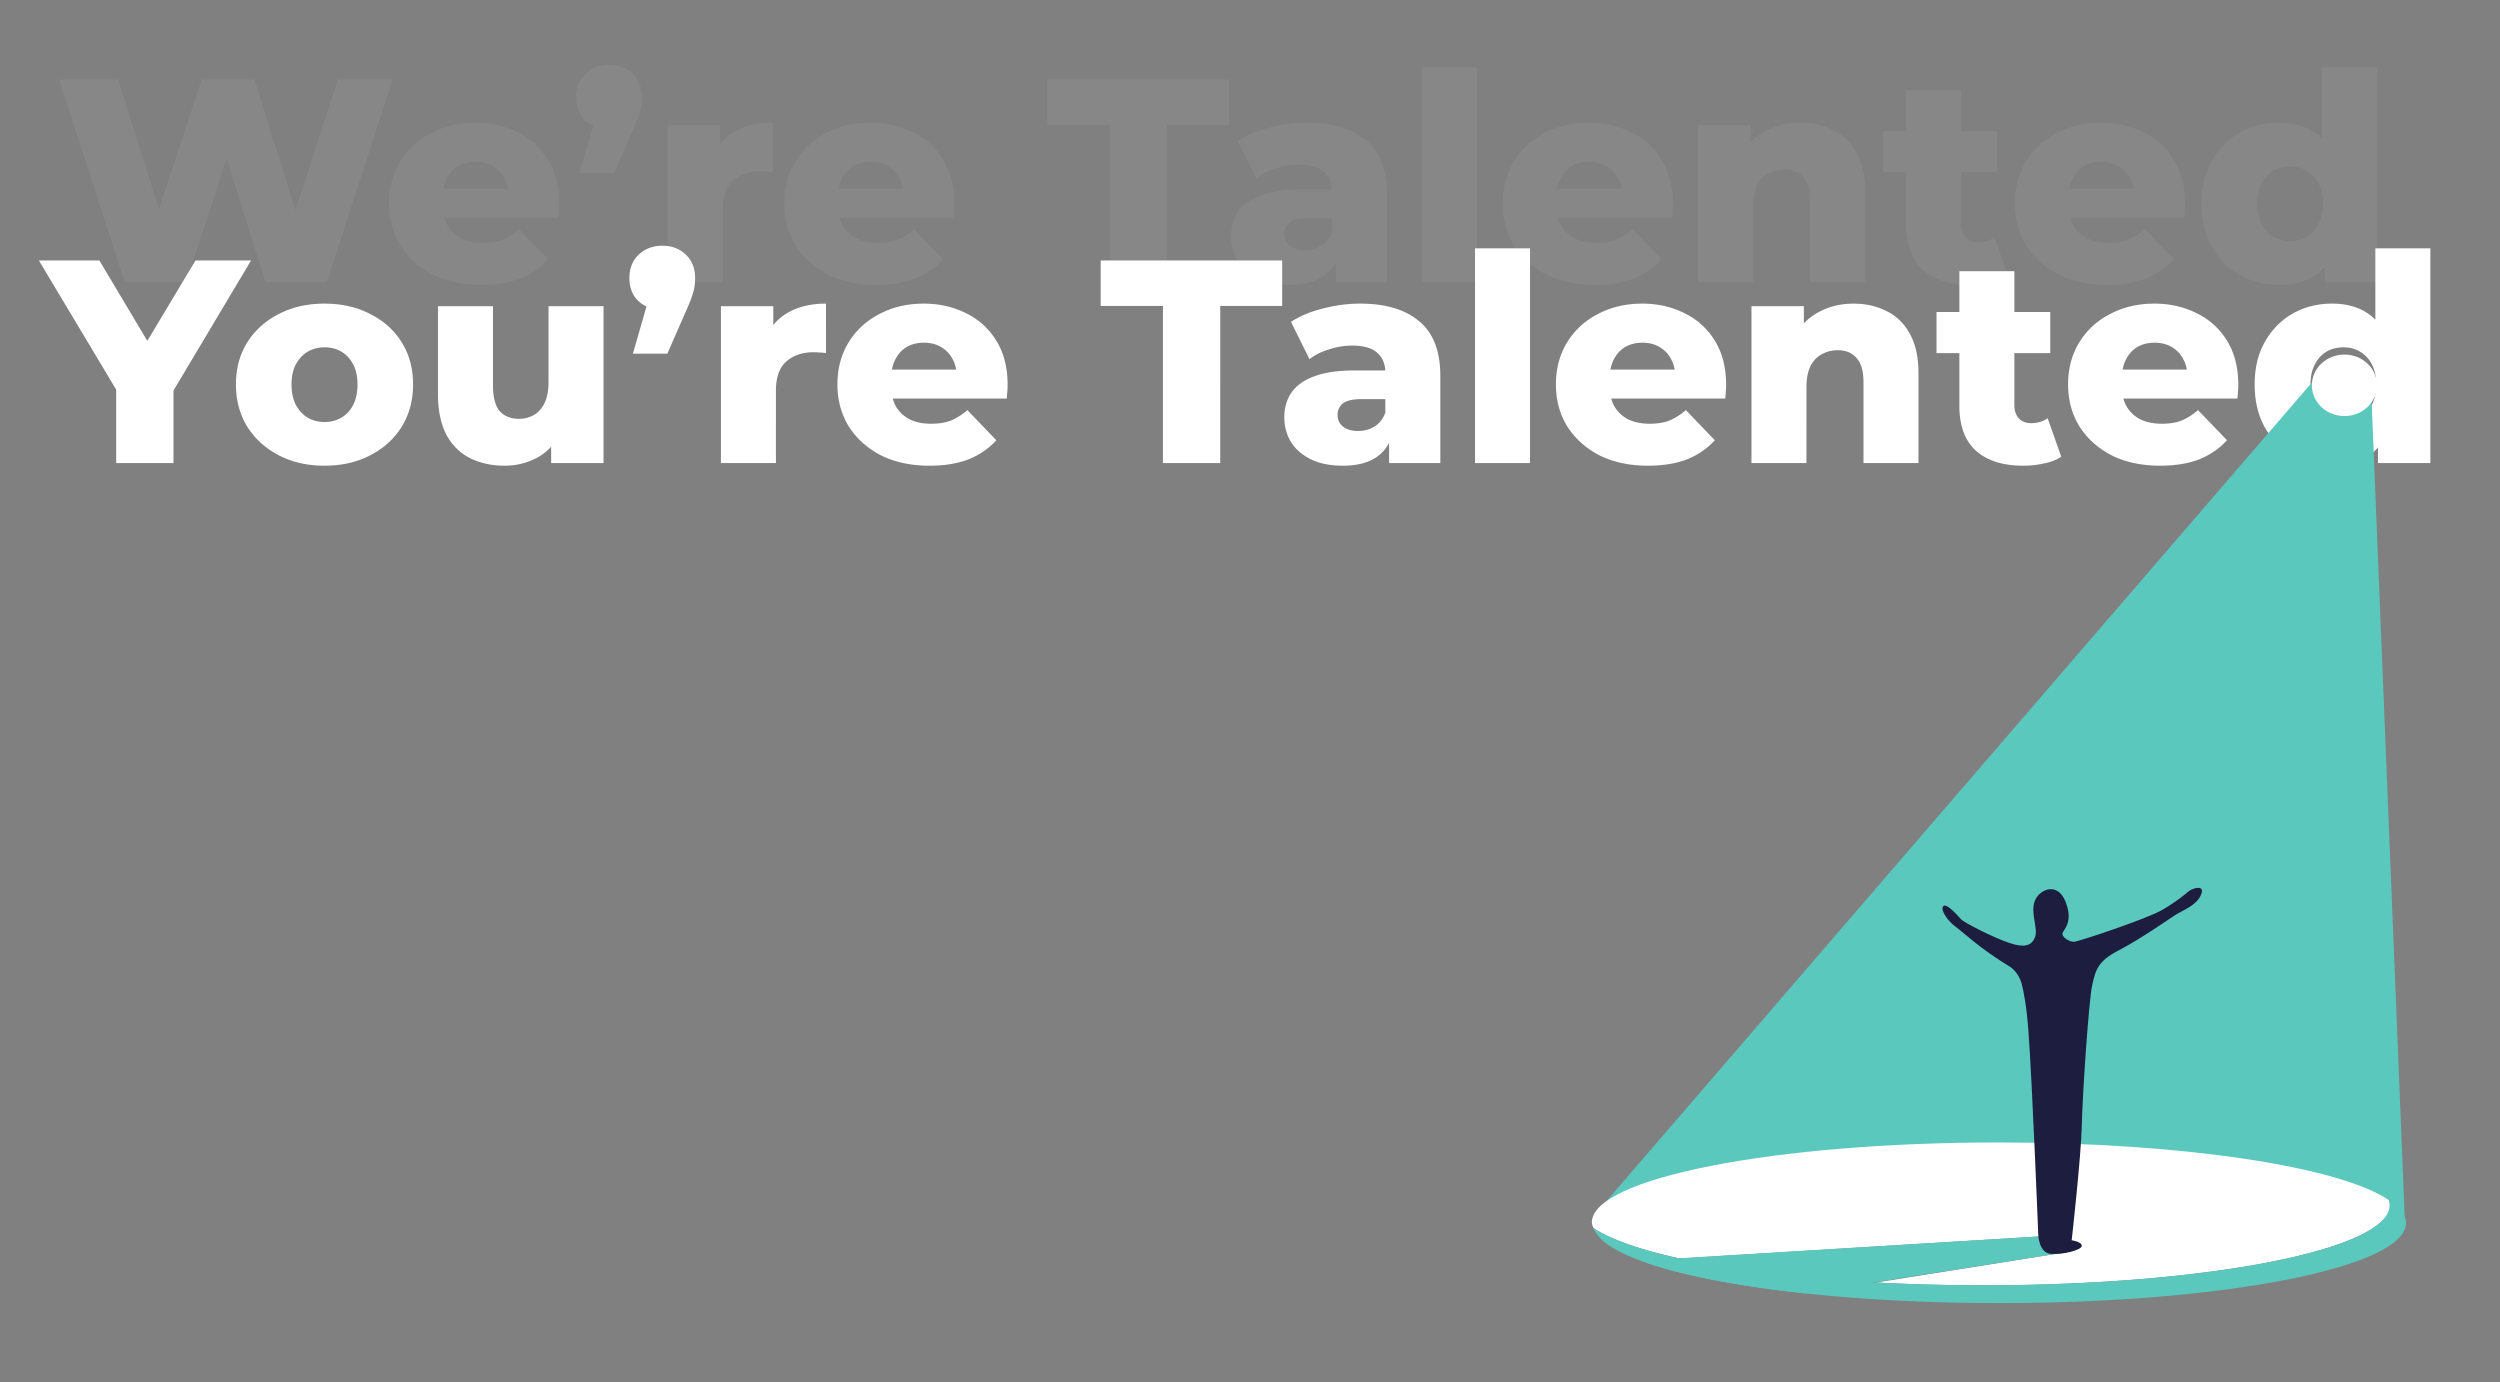
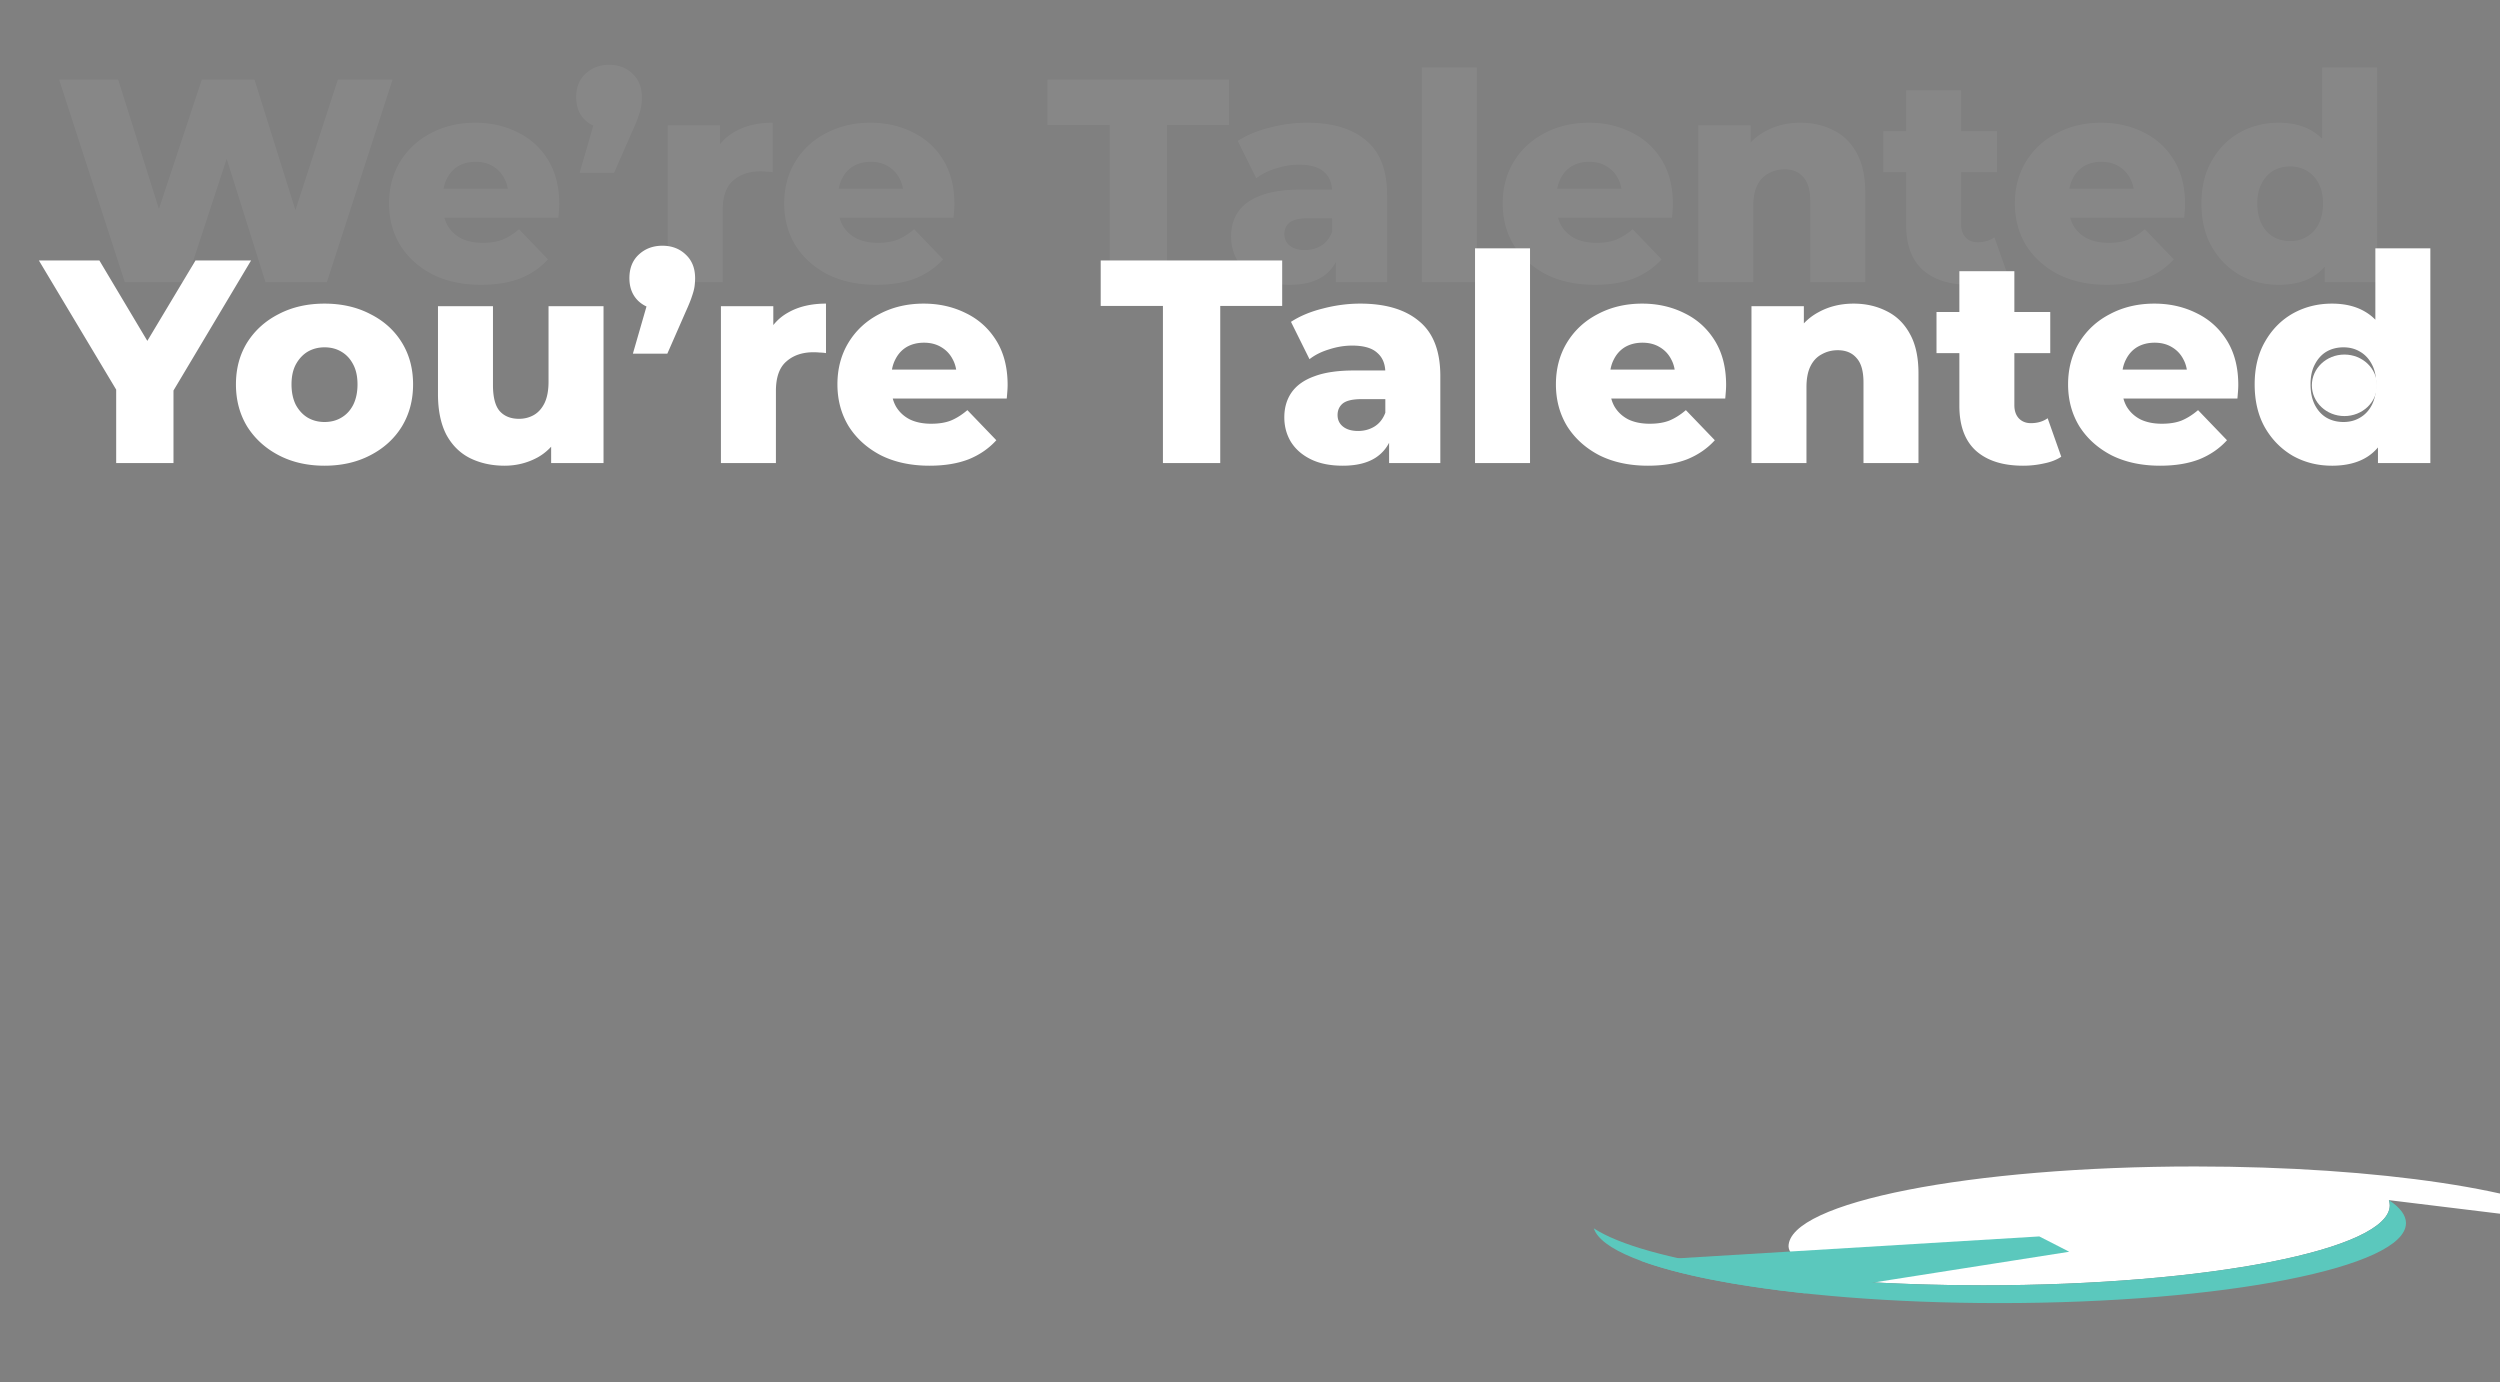
<svg xmlns="http://www.w3.org/2000/svg" width="691" height="382" fill="none">
  <rect width="100%" height="100%" fill="#808080" stroke="none" />
  <path d="M32.112 128v-23.68l3.68 9.52L10.752 72h16.72l18.08 30.32h-9.68L54.032 72h15.36l-24.96 41.84 3.52-9.52V128h-15.84Zm57.583.72c-4.747 0-8.96-.96-12.64-2.88-3.68-1.92-6.587-4.56-8.72-7.92-2.08-3.413-3.12-7.307-3.12-11.68 0-4.373 1.04-8.24 3.12-11.6 2.133-3.36 5.04-5.973 8.72-7.84 3.68-1.92 7.893-2.88 12.64-2.88 4.746 0 8.96.96 12.64 2.88 3.733 1.867 6.64 4.48 8.72 7.84 2.08 3.36 3.12 7.227 3.12 11.6 0 4.373-1.04 8.267-3.12 11.68-2.08 3.36-4.987 6-8.72 7.92-3.68 1.92-7.894 2.88-12.64 2.88Zm0-12.08c1.76 0 3.306-.4 4.64-1.2 1.386-.8 2.48-1.973 3.28-3.52.8-1.6 1.2-3.493 1.2-5.68s-.4-4.027-1.2-5.52c-.8-1.547-1.894-2.72-3.28-3.52-1.334-.8-2.88-1.2-4.64-1.2-1.707 0-3.254.4-4.64 1.2-1.334.8-2.427 1.973-3.28 3.52-.8 1.493-1.2 3.333-1.2 5.52 0 2.187.4 4.08 1.2 5.68.853 1.547 1.946 2.72 3.28 3.52 1.386.8 2.933 1.2 4.64 1.2Zm49.761 12.08c-3.52 0-6.693-.693-9.52-2.08-2.773-1.387-4.96-3.547-6.56-6.48-1.547-2.987-2.32-6.747-2.32-11.28V84.64h15.2v21.76c0 3.36.613 5.76 1.84 7.2 1.28 1.44 3.067 2.16 5.36 2.16 1.493 0 2.853-.347 4.08-1.04 1.227-.693 2.213-1.787 2.96-3.28.747-1.547 1.12-3.52 1.12-5.92V84.64h15.2V128h-14.48v-12.24l2.8 3.44c-1.493 3.2-3.653 5.6-6.48 7.2-2.827 1.547-5.893 2.32-9.2 2.32Zm35.471-30.96 6-20.8 2.16 8.64c-2.667 0-4.854-.773-6.56-2.32-1.707-1.6-2.56-3.733-2.56-6.4 0-2.72.853-4.88 2.56-6.48 1.76-1.653 3.946-2.48 6.56-2.48 2.613 0 4.773.827 6.48 2.48 1.706 1.6 2.56 3.76 2.56 6.48 0 .747-.054 1.52-.16 2.32-.107.747-.347 1.653-.72 2.72-.32 1.013-.88 2.4-1.68 4.16l-5.12 11.68h-9.52ZM199.263 128V84.64h14.48v12.64l-2.16-3.6c1.28-3.253 3.36-5.68 6.24-7.28 2.88-1.653 6.373-2.48 10.48-2.48V97.6a12.271 12.271 0 0 0-1.84-.16c-.48-.053-1.014-.08-1.6-.08-3.094 0-5.6.853-7.52 2.56-1.92 1.653-2.88 4.373-2.88 8.16V128h-15.2Zm57.642.72c-5.12 0-9.6-.96-13.44-2.88-3.787-1.973-6.747-4.64-8.88-8-2.08-3.413-3.12-7.28-3.12-11.6 0-4.32 1.013-8.16 3.04-11.52 2.08-3.413 4.933-6.053 8.56-7.92 3.626-1.92 7.706-2.88 12.24-2.88 4.266 0 8.16.88 11.68 2.64 3.52 1.707 6.32 4.24 8.4 7.6 2.08 3.36 3.12 7.44 3.12 12.24 0 .533-.027 1.147-.08 1.84-.054.693-.107 1.333-.16 1.92h-34.32v-8h26.24l-5.76 2.24c.053-1.973-.32-3.68-1.12-5.12a8.107 8.107 0 0 0-3.2-3.36c-1.334-.8-2.907-1.2-4.72-1.2-1.814 0-3.414.4-4.8 1.2-1.334.8-2.374 1.947-3.12 3.44-.747 1.44-1.12 3.147-1.12 5.12v2.32c0 2.133.426 3.973 1.28 5.52.906 1.547 2.186 2.747 3.84 3.6 1.653.8 3.626 1.2 5.92 1.2 2.133 0 3.946-.293 5.44-.88 1.546-.64 3.066-1.6 4.56-2.88l8 8.32c-2.08 2.293-4.64 4.053-7.68 5.28-3.04 1.173-6.64 1.76-10.8 1.76Zm64.529-.72V84.56h-17.2V72h50.16v12.56h-17.12V128h-15.84Zm62.512 0v-8.08l-1.04-2v-14.88c0-2.4-.747-4.24-2.24-5.52-1.44-1.333-3.76-2-6.96-2-2.08 0-4.187.347-6.32 1.04-2.133.64-3.947 1.547-5.44 2.72l-5.12-10.32c2.453-1.6 5.387-2.827 8.8-3.68 3.467-.907 6.907-1.36 10.32-1.36 7.04 0 12.48 1.627 16.32 4.88 3.893 3.2 5.84 8.24 5.84 15.12V128h-14.16Zm-12.8.72c-3.467 0-6.4-.587-8.8-1.76-2.4-1.173-4.24-2.773-5.52-4.8-1.227-2.027-1.84-4.293-1.84-6.8 0-2.667.667-4.96 2-6.88 1.387-1.973 3.493-3.467 6.32-4.48 2.827-1.067 6.48-1.6 10.96-1.6h10.24v7.92h-8.16c-2.453 0-4.187.4-5.2 1.2-.96.8-1.44 1.867-1.44 3.2 0 1.333.507 2.4 1.52 3.2 1.013.8 2.4 1.2 4.16 1.2 1.653 0 3.147-.4 4.48-1.2 1.387-.853 2.4-2.133 3.04-3.84l2.08 5.6c-.8 2.987-2.373 5.253-4.72 6.8-2.293 1.493-5.333 2.24-9.12 2.24ZM407.7 128V68.64h15.2V128h-15.2Zm47.798.72c-5.12 0-9.6-.96-13.44-2.88-3.786-1.973-6.746-4.64-8.88-8-2.08-3.413-3.12-7.28-3.12-11.6 0-4.32 1.014-8.16 3.04-11.52 2.08-3.413 4.934-6.053 8.56-7.92 3.627-1.92 7.707-2.88 12.24-2.88 4.267 0 8.16.88 11.68 2.64 3.52 1.707 6.32 4.24 8.4 7.6 2.08 3.36 3.12 7.44 3.12 12.24 0 .533-.026 1.147-.08 1.84-.053.693-.106 1.333-.16 1.92h-34.32v-8h26.24l-5.76 2.24c.054-1.973-.32-3.68-1.12-5.12a8.095 8.095 0 0 0-3.2-3.36c-1.333-.8-2.906-1.2-4.72-1.2-1.813 0-3.413.4-4.8 1.2-1.333.8-2.373 1.947-3.12 3.44-.746 1.44-1.12 3.147-1.12 5.12v2.32c0 2.133.427 3.973 1.28 5.52.907 1.547 2.187 2.747 3.84 3.6 1.654.8 3.627 1.2 5.92 1.2 2.134 0 3.947-.293 5.44-.88 1.547-.64 3.067-1.6 4.56-2.88l8 8.32c-2.08 2.293-4.64 4.053-7.68 5.28-3.04 1.173-6.64 1.76-10.8 1.76Zm56.849-44.8c3.36 0 6.4.693 9.12 2.08 2.72 1.333 4.853 3.413 6.4 6.24 1.6 2.827 2.4 6.48 2.4 10.96V128h-15.2v-22.32c0-3.093-.64-5.333-1.92-6.72-1.227-1.44-2.96-2.16-5.2-2.16-1.6 0-3.067.373-4.4 1.12-1.334.693-2.374 1.787-3.12 3.28-.747 1.493-1.12 3.44-1.12 5.84V128h-15.2V84.64h14.48v12.32l-2.8-3.6c1.653-3.147 3.92-5.493 6.8-7.04 2.88-1.6 6.133-2.4 9.76-2.4Zm46.823 44.8c-5.547 0-9.867-1.36-12.96-4.08-3.094-2.773-4.64-6.933-4.64-12.48v-37.2h15.2V112c0 1.547.426 2.773 1.28 3.68.853.853 1.946 1.28 3.28 1.28 1.813 0 3.36-.453 4.64-1.36l3.76 10.64c-1.28.853-2.854 1.467-4.72 1.84a26.12 26.12 0 0 1-5.84.64ZM535.25 97.6V86.24h31.44V97.6h-31.44Zm61.811 31.12c-5.12 0-9.6-.96-13.44-2.88-3.787-1.973-6.747-4.64-8.88-8-2.08-3.413-3.12-7.28-3.12-11.6 0-4.32 1.013-8.16 3.04-11.52 2.08-3.413 4.933-6.053 8.56-7.92 3.627-1.92 7.707-2.88 12.24-2.88 4.267 0 8.16.88 11.68 2.64 3.52 1.707 6.32 4.24 8.4 7.6 2.08 3.36 3.12 7.44 3.12 12.24 0 .533-.027 1.147-.08 1.84-.053.693-.107 1.333-.16 1.92h-34.32v-8h26.24l-5.76 2.24c.053-1.973-.32-3.68-1.12-5.12a8.1 8.1 0 0 0-3.2-3.36c-1.333-.8-2.907-1.2-4.72-1.2-1.813 0-3.413.4-4.8 1.2-1.333.8-2.373 1.947-3.12 3.44-.747 1.44-1.12 3.147-1.12 5.12v2.32c0 2.133.427 3.973 1.28 5.52.907 1.547 2.187 2.747 3.84 3.6 1.653.8 3.627 1.2 5.92 1.2 2.133 0 3.947-.293 5.44-.88 1.547-.64 3.067-1.6 4.56-2.88l8 8.32c-2.08 2.293-4.64 4.053-7.68 5.28-3.04 1.173-6.64 1.76-10.8 1.76Zm47.488 0c-3.947 0-7.547-.907-10.8-2.72-3.2-1.867-5.76-4.453-7.68-7.76-1.92-3.36-2.88-7.36-2.88-12 0-4.587.96-8.533 2.88-11.84 1.92-3.36 4.48-5.947 7.68-7.76 3.253-1.813 6.853-2.72 10.8-2.72 3.733 0 6.88.8 9.44 2.4 2.613 1.6 4.587 4.053 5.92 7.36 1.333 3.307 2 7.493 2 12.56 0 5.173-.64 9.413-1.92 12.72-1.28 3.307-3.2 5.76-5.76 7.36-2.56 1.6-5.787 2.4-9.68 2.4Zm3.2-12.08c1.707 0 3.227-.4 4.56-1.2 1.387-.8 2.48-1.973 3.28-3.52.8-1.6 1.2-3.493 1.2-5.68s-.4-4.027-1.2-5.52c-.8-1.547-1.893-2.72-3.28-3.52-1.333-.8-2.853-1.2-4.56-1.2-1.76 0-3.333.4-4.72 1.2-1.333.8-2.4 1.973-3.2 3.52-.8 1.493-1.2 3.333-1.2 5.52 0 2.187.4 4.08 1.2 5.68.8 1.547 1.867 2.72 3.2 3.52 1.387.8 2.96 1.2 4.72 1.2Zm9.52 11.36v-7.44l.08-14.32-.8-14.32V68.64h15.2V128h-14.48Z" fill="#fff" />
  <path opacity=".06" d="m34.502 78-18.16-56h16.32l15.28 48.48h-8.24L55.782 22h14.56l15.2 48.48h-7.92L93.383 22h15.121l-18.16 56h-16.96l-12.96-41.2h4.56L51.463 78h-16.96Zm98.473.72c-5.12 0-9.6-.96-13.44-2.88-3.787-1.973-6.747-4.64-8.88-8-2.08-3.413-3.12-7.28-3.12-11.6 0-4.32 1.013-8.16 3.04-11.52 2.08-3.413 4.933-6.053 8.56-7.92 3.627-1.92 7.707-2.88 12.24-2.88 4.267 0 8.16.88 11.68 2.64 3.52 1.707 6.32 4.24 8.4 7.6 2.08 3.36 3.12 7.44 3.12 12.24 0 .533-.027 1.147-.08 1.84-.053.693-.107 1.333-.16 1.92h-34.32v-8h26.24l-5.76 2.24c.053-1.973-.32-3.68-1.12-5.12a8.1 8.1 0 0 0-3.2-3.36c-1.333-.8-2.907-1.2-4.72-1.2-1.813 0-3.413.4-4.8 1.2-1.333.8-2.373 1.947-3.12 3.44-.747 1.44-1.12 3.147-1.12 5.12v2.32c0 2.133.427 3.973 1.28 5.52.907 1.547 2.187 2.747 3.84 3.6 1.653.8 3.627 1.2 5.92 1.2 2.133 0 3.947-.293 5.44-.88 1.547-.64 3.067-1.6 4.56-2.88l8 8.32c-2.08 2.293-4.64 4.053-7.68 5.28-3.04 1.173-6.64 1.76-10.8 1.76Zm27.241-30.96 6-20.8 2.16 8.64c-2.667 0-4.854-.773-6.56-2.32-1.707-1.6-2.56-3.733-2.56-6.4 0-2.72.853-4.88 2.56-6.48 1.76-1.653 3.946-2.48 6.56-2.48 2.613 0 4.773.827 6.48 2.48 1.706 1.6 2.56 3.76 2.56 6.48 0 .747-.054 1.52-.16 2.32-.107.747-.347 1.653-.72 2.72-.32 1.013-.88 2.4-1.68 4.16l-5.12 11.68h-9.52ZM184.552 78V34.64h14.48v12.64l-2.16-3.6c1.28-3.253 3.36-5.68 6.24-7.28 2.88-1.653 6.373-2.48 10.48-2.48V47.6a12.26 12.26 0 0 0-1.84-.16 14.58 14.58 0 0 0-1.6-.08c-3.093 0-5.6.853-7.52 2.56-1.92 1.653-2.88 4.373-2.88 8.16V78h-15.2Zm57.642.72c-5.12 0-9.6-.96-13.44-2.88-3.787-1.973-6.747-4.64-8.88-8-2.08-3.413-3.12-7.28-3.12-11.6 0-4.32 1.013-8.16 3.04-11.52 2.08-3.413 4.933-6.053 8.56-7.92 3.626-1.92 7.706-2.88 12.24-2.88 4.266 0 8.16.88 11.68 2.64 3.52 1.707 6.32 4.24 8.4 7.6 2.08 3.36 3.12 7.44 3.12 12.24 0 .533-.027 1.147-.08 1.84-.054.693-.107 1.333-.16 1.92h-34.32v-8h26.24l-5.76 2.24c.053-1.973-.32-3.68-1.12-5.12a8.107 8.107 0 0 0-3.2-3.36c-1.334-.8-2.907-1.2-4.72-1.2-1.814 0-3.414.4-4.8 1.2-1.334.8-2.374 1.947-3.12 3.44-.747 1.44-1.12 3.147-1.12 5.12v2.32c0 2.133.426 3.973 1.28 5.52.906 1.547 2.186 2.747 3.84 3.6 1.653.8 3.626 1.2 5.92 1.2 2.133 0 3.946-.293 5.44-.88 1.546-.64 3.066-1.6 4.56-2.88l8 8.32c-2.08 2.293-4.64 4.053-7.68 5.28-3.04 1.173-6.64 1.76-10.8 1.76Zm64.529-.72V34.56h-17.2V22h50.16v12.56h-17.12V78h-15.84Zm62.512 0v-8.08l-1.04-2V53.04c0-2.4-.747-4.24-2.24-5.52-1.44-1.333-3.76-2-6.96-2-2.08 0-4.187.347-6.32 1.04-2.133.64-3.947 1.547-5.44 2.72l-5.12-10.32c2.453-1.6 5.387-2.827 8.8-3.68 3.467-.907 6.907-1.36 10.32-1.36 7.04 0 12.48 1.627 16.32 4.88 3.893 3.2 5.84 8.24 5.84 15.12V78h-14.16Zm-12.8.72c-3.467 0-6.4-.587-8.8-1.76-2.4-1.173-4.24-2.773-5.52-4.8-1.227-2.027-1.84-4.293-1.84-6.8 0-2.667.667-4.96 2-6.88 1.387-1.973 3.493-3.467 6.32-4.48 2.827-1.067 6.48-1.6 10.96-1.6h10.24v7.92h-8.16c-2.453 0-4.187.4-5.2 1.2-.96.8-1.44 1.867-1.44 3.2 0 1.333.507 2.4 1.52 3.2 1.013.8 2.4 1.2 4.16 1.2 1.653 0 3.147-.4 4.48-1.2 1.387-.853 2.4-2.133 3.04-3.84l2.08 5.6c-.8 2.987-2.373 5.253-4.72 6.8-2.293 1.493-5.333 2.24-9.12 2.24Zm36.554-.72V18.64h15.2V78h-15.2Zm47.799.72c-5.12 0-9.6-.96-13.44-2.88-3.787-1.973-6.747-4.64-8.881-8-2.079-3.413-3.119-7.28-3.119-11.6 0-4.32 1.013-8.16 3.04-11.52 2.08-3.413 4.933-6.053 8.56-7.92 3.626-1.92 7.706-2.88 12.24-2.88 4.266 0 8.16.88 11.68 2.64 3.52 1.707 6.32 4.24 8.4 7.6 2.08 3.36 3.12 7.44 3.12 12.24 0 .533-.027 1.147-.08 1.84-.054.693-.107 1.333-.16 1.92h-34.32v-8h26.24l-5.76 2.24c.053-1.973-.32-3.68-1.12-5.12a8.107 8.107 0 0 0-3.2-3.36c-1.334-.8-2.907-1.2-4.72-1.2-1.814 0-3.414.4-4.8 1.2-1.334.8-2.374 1.947-3.12 3.44-.747 1.44-1.12 3.147-1.12 5.12v2.32c0 2.133.426 3.973 1.28 5.52.906 1.547 2.186 2.747 3.84 3.6 1.653.8 3.626 1.2 5.92 1.2 2.133 0 3.946-.293 5.44-.88 1.546-.64 3.066-1.6 4.56-2.88l8 8.32c-2.08 2.293-4.64 4.053-7.68 5.28-3.04 1.173-6.64 1.76-10.8 1.76Zm56.848-44.8c3.36 0 6.4.693 9.12 2.08 2.72 1.333 4.853 3.413 6.4 6.24 1.6 2.827 2.4 6.48 2.4 10.96V78h-15.2V55.68c0-3.093-.64-5.333-1.92-6.72-1.227-1.44-2.96-2.16-5.2-2.16-1.6 0-3.067.373-4.4 1.12-1.334.693-2.374 1.787-3.12 3.28-.747 1.493-1.12 3.44-1.12 5.84V78h-15.2V34.64h14.48v12.32l-2.8-3.6c1.653-3.147 3.92-5.493 6.8-7.04 2.88-1.6 6.133-2.4 9.76-2.4Zm46.823 44.8c-5.547 0-9.867-1.36-12.96-4.08-3.094-2.773-4.64-6.933-4.64-12.48v-37.2h15.2V62c0 1.547.426 2.773 1.28 3.68.853.853 1.946 1.28 3.28 1.28 1.813 0 3.36-.453 4.64-1.36l3.76 10.64c-1.28.853-2.854 1.467-4.72 1.84a26.12 26.12 0 0 1-5.84.64Zm-23.92-31.12V36.24h31.44V47.6h-31.44Zm61.811 31.12c-5.12 0-9.6-.96-13.44-2.88-3.787-1.973-6.747-4.64-8.88-8-2.08-3.413-3.12-7.28-3.12-11.6 0-4.32 1.013-8.16 3.04-11.52 2.08-3.413 4.933-6.053 8.56-7.92 3.627-1.92 7.707-2.88 12.24-2.88 4.267 0 8.16.88 11.68 2.64 3.52 1.707 6.32 4.24 8.4 7.6 2.08 3.36 3.12 7.44 3.12 12.24 0 .533-.027 1.147-.08 1.84-.053.693-.107 1.333-.16 1.92h-34.32v-8h26.24l-5.76 2.24c.053-1.973-.32-3.68-1.12-5.12a8.1 8.1 0 0 0-3.2-3.36c-1.333-.8-2.907-1.2-4.72-1.2-1.813 0-3.413.4-4.8 1.2-1.333.8-2.373 1.947-3.12 3.44-.747 1.44-1.12 3.147-1.12 5.12v2.32c0 2.133.427 3.973 1.28 5.52.907 1.547 2.187 2.747 3.84 3.6 1.653.8 3.627 1.2 5.92 1.2 2.133 0 3.947-.293 5.44-.88 1.547-.64 3.067-1.6 4.56-2.88l8 8.32c-2.08 2.293-4.64 4.053-7.68 5.28-3.04 1.173-6.64 1.76-10.8 1.76Zm47.488 0c-3.947 0-7.547-.907-10.8-2.72-3.2-1.867-5.76-4.453-7.68-7.76-1.92-3.36-2.88-7.36-2.88-12 0-4.587.96-8.533 2.88-11.84 1.92-3.36 4.48-5.947 7.68-7.76 3.253-1.813 6.853-2.72 10.8-2.72 3.733 0 6.88.8 9.44 2.4 2.613 1.6 4.587 4.053 5.92 7.36 1.333 3.307 2 7.493 2 12.56 0 5.173-.64 9.413-1.92 12.72-1.28 3.307-3.2 5.76-5.76 7.36-2.56 1.6-5.787 2.4-9.68 2.4Zm3.2-12.08c1.707 0 3.227-.4 4.56-1.2 1.387-.8 2.48-1.973 3.28-3.52.8-1.6 1.2-3.493 1.2-5.68s-.4-4.027-1.2-5.52c-.8-1.547-1.893-2.72-3.28-3.52-1.333-.8-2.853-1.2-4.56-1.2-1.76 0-3.333.4-4.72 1.2-1.333.8-2.4 1.973-3.2 3.52-.8 1.493-1.2 3.333-1.2 5.52 0 2.187.4 4.08 1.2 5.68.8 1.547 1.867 2.72 3.2 3.52 1.387.8 2.96 1.2 4.72 1.2Zm9.52 11.36v-7.44l.08-14.32-.8-14.32V18.64h15.2V78h-14.48Z" fill="#fff" />
-   <path d="m655.5 110.499-15-6.5L440.346 336.26l224.369 1.444-9.215-227.205Z" fill="#5BC8BD" />
-   <path d="M657 106.5c0 4.694-4.03 8.5-9 8.5-4.971 0-9-3.806-9-8.5 0-4.695 4.029-8.5 9-8.5 4.97 0 9 3.805 9 8.5Zm3.292 225.22c.155.473.241.952.241 1.433 0 12.21-50.307 22.109-112.365 22.109-10.234 0-20.148-.27-29.57-.774l53.342-8.504-8.279-4.236-99.43 6.102c-10.754-2.376-18.941-5.212-23.705-8.339 0 0-.54-.852-.54-1.627 0-12.21 50.308-22.109 112.367-22.109 51.185 0 94.376 6.734 107.939 15.945Z" fill="#fff" />
+   <path d="M657 106.5c0 4.694-4.03 8.5-9 8.5-4.971 0-9-3.806-9-8.5 0-4.695 4.029-8.5 9-8.5 4.97 0 9 3.805 9 8.5Zm3.292 225.22c.155.473.241.952.241 1.433 0 12.21-50.307 22.109-112.365 22.109-10.234 0-20.148-.27-29.57-.774c-10.754-2.376-18.941-5.212-23.705-8.339 0 0-.54-.852-.54-1.627 0-12.21 50.308-22.109 112.367-22.109 51.185 0 94.376 6.734 107.939 15.945Z" fill="#fff" />
  <path d="M660.289 331.711c.157.477.244.958.244 1.444 0 12.209-50.307 22.108-112.365 22.108-50.826 0-93.763-6.641-107.643-15.751 3.78 11.537 52.529 20.664 112.121 20.664 62.058 0 112.365-9.898 112.365-22.108 0-2.21-1.655-4.343-4.722-6.357Z" fill="#5BC8BD" />
  <path d="m571.94 345.985-8.279-4.236-110.299 6.678c10.315 3.854 26.029 6.961 45.435 9.049l73.143-11.491Z" fill="#5BC8BD" />
-   <path d="M604.96 246.352c-1.156.963-3.274 2.791-7.413 5.198-4.14 2.407-22.911 8.664-24.259 8.759-1.347.097-3.658-1.443-3.176-2.502.481-1.059 2.983-3.176.77-8.664-2.214-5.487-7.22-3.369-8.471-.095-1.251 3.272.962 7.603.095 9.915-.866 2.31-2.694 3.176-7.219 1.636-4.524-1.541-12.418-5.584-13.285-6.547-.866-.962-4.043-4.62-4.909-3.561-.866 1.059 1.348 4.14 3.466 5.68 1.965 1.43 6.585 5.926 14.856 10.95l-.001.002.016.008.174.106c.556.36 2.207 1.622 3.11 4.374.67 2.467 1.452 6.653 1.964 13.631 1.059 14.44 2.695 55.931 2.695 55.931s.097 5.101 3.465 5.391c3.37.288 8.569-1.06 8.569-2.215 0-1.155-2.792-1.54-2.792-1.54s2.599-23.008 2.792-31.672c.192-8.662 1.925-34.559 2.887-38.89.963-4.332 1.637-6.642 7.413-9.626 5.775-2.984 13.188-8.183 15.402-9.627 2.215-1.444 5.872-2.6 7.219-5.584 1.348-2.984-2.213-2.022-3.368-1.058Z" fill="#1C1D3F" />
</svg>